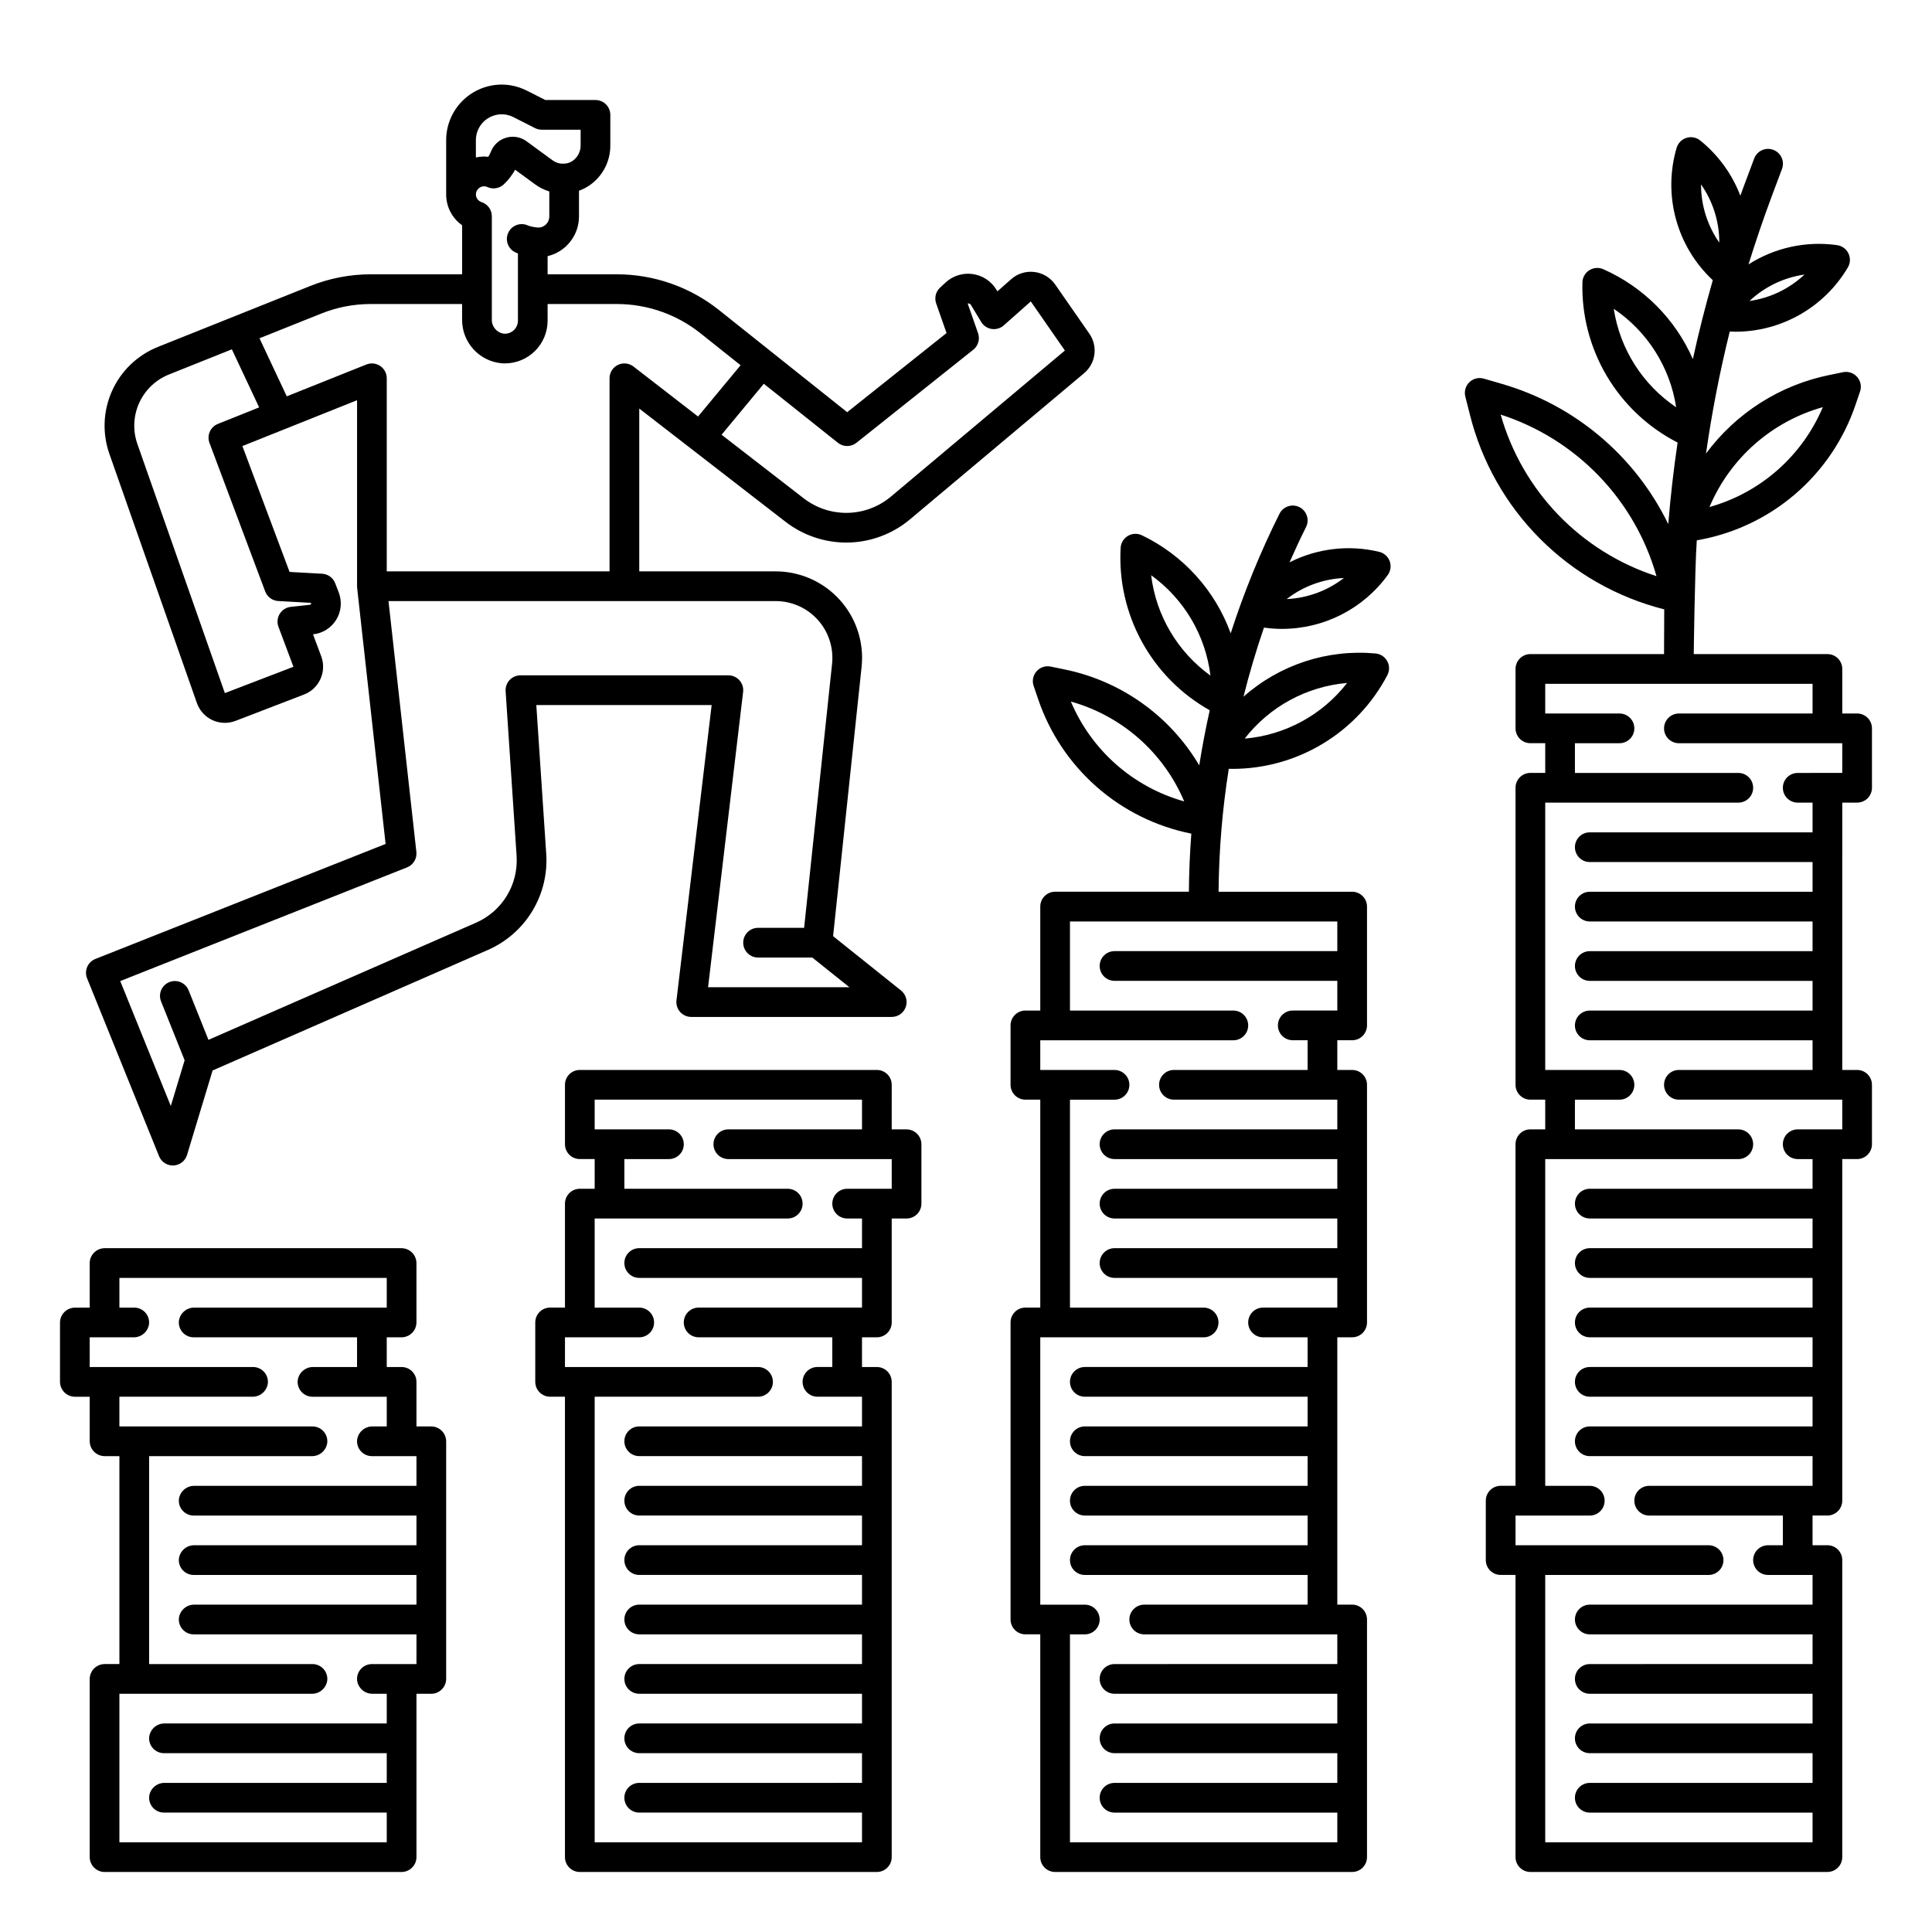
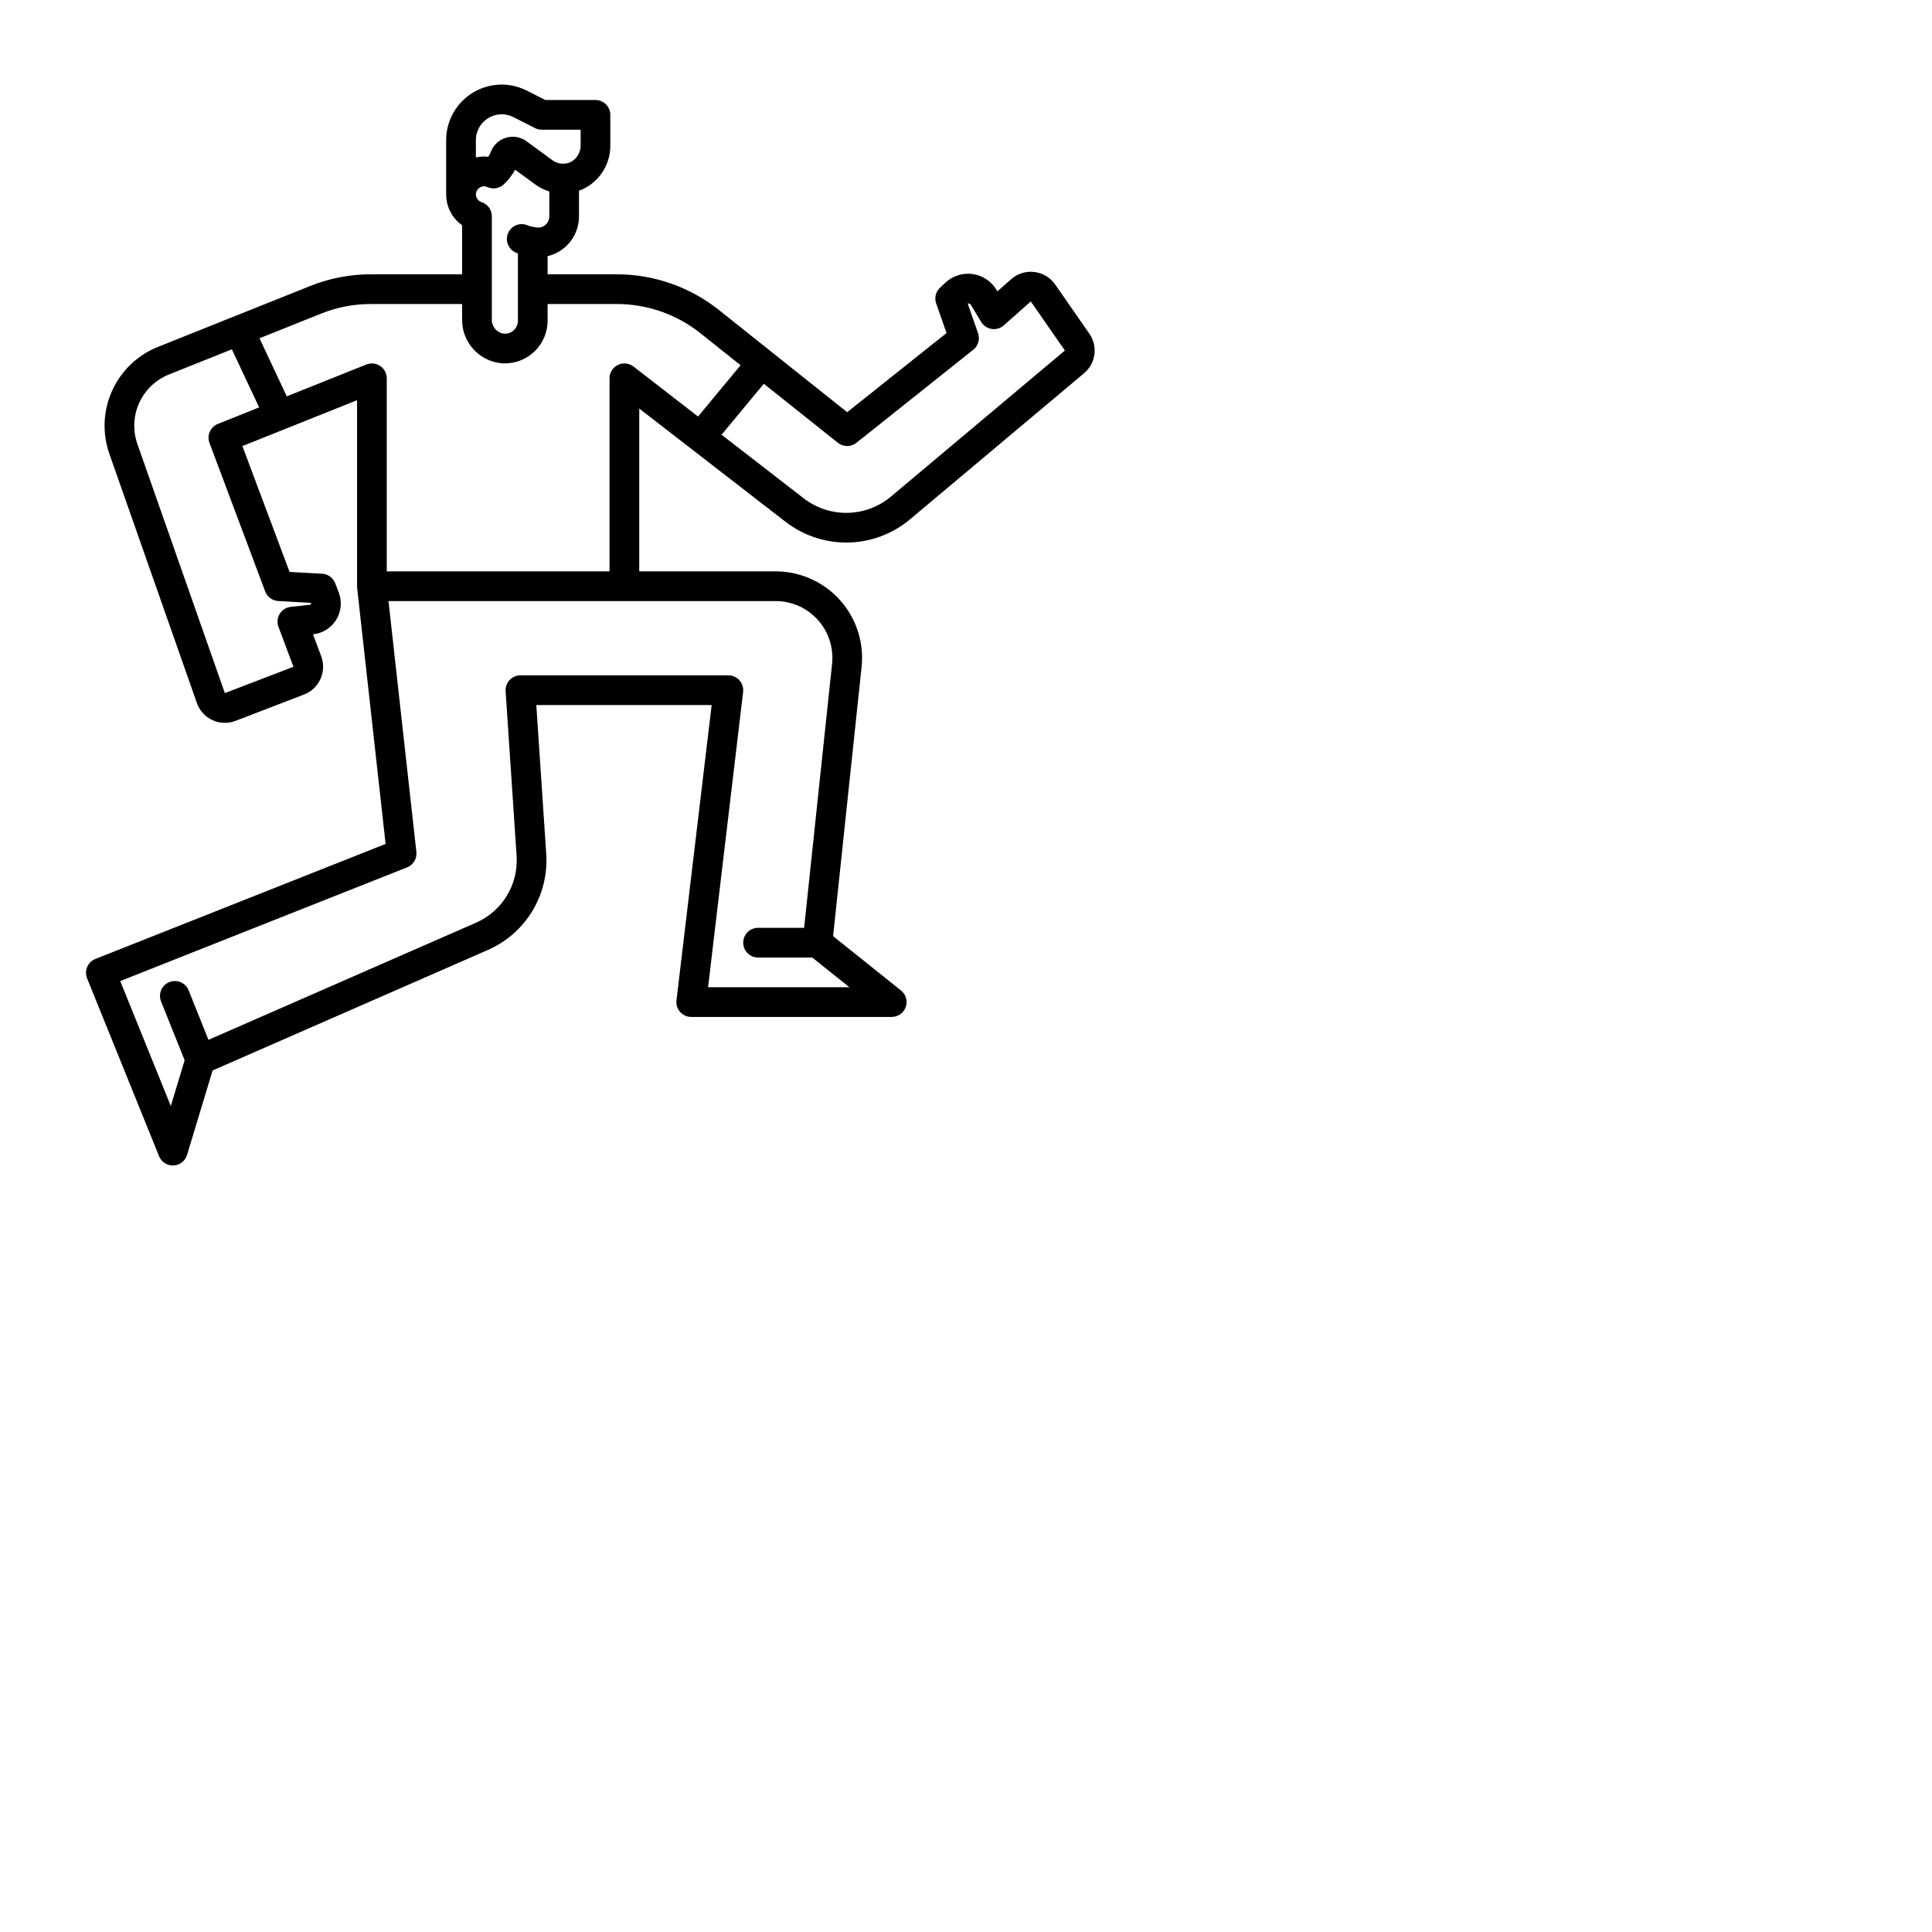
<svg xmlns="http://www.w3.org/2000/svg" fill="#000000" width="800px" height="800px" version="1.1" viewBox="144 144 512 512">
  <g>
    <path d="m288.76 370.34-2.633-39.496 46.469-0.004-9.32 78.227v0.004c-0.141 1.121 0.207 2.246 0.953 3.094 0.75 0.848 1.824 1.332 2.953 1.332h53.137c1.672 0 3.16-1.055 3.715-2.633 0.555-1.574 0.051-3.332-1.254-4.375l-18-14.398 7.551-71.348c0.074-0.715 0.117-1.445 0.125-2.176h0.004c0.062-6.117-2.324-12.008-6.629-16.355-4.305-4.348-10.168-6.793-16.285-6.793h-36.137v-43.148l38.793 30.031c4.606 3.547 10.25 5.477 16.066 5.484 6.168-0.004 12.137-2.176 16.867-6.133l46.125-38.715v-0.004c3.141-2.606 3.758-7.188 1.414-10.527l-9.039-13.008c-1.285-1.844-3.293-3.055-5.527-3.32-2.231-0.27-4.469 0.43-6.152 1.918l-3.633 3.215-0.266-0.438c-1.367-2.262-3.68-3.785-6.297-4.152-2.617-0.363-5.262 0.469-7.195 2.269l-1.438 1.34v-0.004c-1.145 1.066-1.551 2.707-1.031 4.18l2.746 7.852-26.328 20.977-34.016-27.105c-7.672-6.098-17.184-9.422-26.984-9.438h-18.391v-4.809c4.867-1.156 8.305-5.5 8.316-10.5v-6.84c0.582-0.207 1.148-0.457 1.695-0.75 4.129-2.266 6.668-6.625 6.609-11.336v-8.02c0-1.043-0.414-2.043-1.152-2.781-0.738-0.738-1.742-1.152-2.785-1.152h-13.285l-4.769-2.418h0.004c-1.418-0.734-2.941-1.238-4.516-1.492-4.254-0.664-8.582 0.562-11.852 3.359s-5.148 6.887-5.148 11.188v14.188 0.066 0.004c-0.047 3.289 1.531 6.394 4.223 8.297v12.996h-24.199c-5.508 0-10.965 1.055-16.074 3.106l-40.32 16.129c-5.391 2.152-9.742 6.305-12.141 11.59-2.402 5.285-2.664 11.293-0.738 16.77l23.184 66.012v-0.004c0.703 2.012 2.188 3.652 4.121 4.547 1.934 0.891 4.144 0.961 6.133 0.191l18.168-6.988v0.004c4.016-1.566 6.035-6.066 4.539-10.109l-2.184-5.832h0.023c2.539-0.27 4.809-1.707 6.141-3.891 1.328-2.18 1.57-4.856 0.648-7.238l-0.938-2.422c-0.559-1.441-1.906-2.426-3.453-2.512l-8.633-0.477-12.504-33.355 30.387-12.152v49.289c0 0.078 0.02 0.152 0.023 0.227 0.004 0.078-0.008 0.141 0 0.211l7.543 67.863-76.91 30.484c-0.977 0.387-1.758 1.145-2.172 2.109-0.41 0.965-0.422 2.055-0.027 3.027l19.074 47.133h-0.004c0.602 1.484 2.047 2.461 3.648 2.461h0.18c1.668-0.078 3.106-1.195 3.59-2.793l6.773-22.387 73.004-31.957c4.863-2.141 8.953-5.723 11.707-10.266 2.758-4.539 4.055-9.82 3.707-15.121zm82.203-108.99 30.965-24.668 0.004-0.004c1.309-1.043 1.816-2.797 1.262-4.379l-2.754-7.883c0.074-0.012 0.152-0.012 0.23 0 0.273 0.031 0.516 0.191 0.656 0.426l2.695 4.477c0.602 1 1.617 1.684 2.773 1.859 1.156 0.18 2.332-0.168 3.207-0.941l7.168-6.352 9.035 13.012-46.129 38.73c-3.312 2.769-7.492 4.289-11.809 4.293-4.07-0.004-8.023-1.352-11.25-3.836l-21.797-16.875 11.199-13.504 19.641 15.645v0.004c1.438 1.141 3.469 1.137 4.902-0.008zm-84.32-57.035c-0.879-0.07-1.746-0.234-2.59-0.492-0.934-0.477-2.019-0.559-3.016-0.23-1 0.328-1.824 1.039-2.293 1.977-0.469 0.941-0.543 2.027-0.207 3.019 0.336 0.996 1.055 1.812 1.996 2.277 0.234 0.117 0.477 0.219 0.723 0.312v17.809c0 0.961-0.402 1.879-1.109 2.535-0.707 0.652-1.656 0.98-2.617 0.906-1.863-0.246-3.238-1.859-3.191-3.738v-27.387c0-1.707-1.105-3.223-2.734-3.746-0.949-0.305-1.562-1.227-1.48-2.219 0.121-1.062 0.977-1.887 2.039-1.969 0.332-0.02 0.66 0.043 0.961 0.18 1.465 0.695 3.211 0.418 4.391-0.695 1.191-1.129 2.203-2.434 3-3.867l5.289 3.867h0.004c1.137 0.836 2.41 1.473 3.762 1.879v6.652c0 1.617-1.309 2.926-2.926 2.93zm-16.531-23.172c0-2.008 0.879-3.914 2.406-5.215s3.551-1.867 5.531-1.551c0.75 0.133 1.473 0.379 2.141 0.734l5.609 2.844v-0.004c0.555 0.281 1.164 0.426 1.781 0.426h10.293v4.078c0.039 1.801-0.895 3.481-2.449 4.394-0.402 0.215-0.832 0.367-1.281 0.457-0.508 0.074-1.02 0.09-1.535 0.047-0.773-0.094-1.512-0.387-2.144-0.848l-6.93-5.062c-1.055-0.781-2.332-1.199-3.644-1.199-0.586 0-1.168 0.082-1.73 0.246-1.844 0.52-3.336 1.871-4.043 3.652-0.195 0.492-0.438 0.965-0.719 1.414-0.527-0.062-1.062-0.078-1.594-0.055-0.57 0.027-1.133 0.102-1.688 0.23zm-70.598 80.23 14.762 39.359c0.547 1.461 1.906 2.461 3.469 2.547l8.66 0.48 0.02 0.047h-0.004c0.043 0.102 0.031 0.219-0.027 0.309-0.051 0.094-0.148 0.152-0.258 0.16l-5.078 0.551c-1.207 0.129-2.289 0.812-2.926 1.848-0.637 1.035-0.762 2.309-0.332 3.445l3.965 10.582-18.172 6.981-23.18-66.012c-1.254-3.559-1.078-7.465 0.48-10.902 1.562-3.434 4.391-6.133 7.898-7.531l16.656-6.664 7.231 15.387-10.938 4.383c-1.988 0.793-2.973 3.027-2.227 5.031zm20.484-12.34-7.231-15.387 16.348-6.539c4.18-1.68 8.645-2.543 13.148-2.539h24.195l0.004 4.121c-0.055 6 4.504 11.039 10.48 11.586 0.281 0.02 0.566 0.031 0.844 0.031 3.008 0.004 5.887-1.188 8.016-3.312 2.125-2.125 3.32-5.004 3.32-8.008v-4.418h18.391c8.02 0.012 15.801 2.731 22.078 7.723l10.672 8.5-11.27 13.59-17.113-13.246c-1.188-0.918-2.793-1.082-4.141-0.422-1.348 0.66-2.203 2.031-2.203 3.535v51.168h-59.043v-51.168c0-1.309-0.648-2.527-1.73-3.258-1.078-0.73-2.453-0.879-3.664-0.395zm59.047 75.188v-0.004c-0.742 0.797-1.125 1.867-1.051 2.953l2.914 43.695h-0.004c0.242 3.684-0.66 7.356-2.578 10.512-1.914 3.156-4.758 5.644-8.137 7.133l-70.945 31.059-5.269-13.152c-0.828-1.992-3.098-2.949-5.098-2.148-2.004 0.801-2.988 3.062-2.211 5.074l6.266 15.645-3.668 12.113-13.398-33.109 76.02-30.129h-0.004c1.652-0.652 2.656-2.332 2.461-4.094l-7.387-66.477h102.59c4.016 0 7.867 1.605 10.691 4.457 2.824 2.856 4.391 6.719 4.352 10.734 0 0.48-0.031 0.961-0.082 1.434l-7.406 69.969h-12.203c-2.176 0-3.938 1.762-3.938 3.934 0 2.176 1.762 3.938 3.938 3.938h14.367l9.84 7.871h-37.461l9.289-78.258h0.004c0.129-1.117-0.223-2.238-0.969-3.078s-1.816-1.32-2.941-1.32h-55.105c-1.09 0-2.129 0.453-2.875 1.246z" />
-     <path d="m483.76 310.66c11.082 0 21.496-5.305 28.008-14.273 0.773-1.062 0.969-2.445 0.512-3.68-0.453-1.234-1.496-2.16-2.773-2.465-8.004-1.926-16.43-0.941-23.77 2.785 1.391-3.148 2.836-6.273 4.375-9.348l0.004-0.004c0.969-1.941 0.184-4.309-1.762-5.281-1.945-0.969-4.309-0.184-5.281 1.762-5.102 10.223-9.422 20.812-12.926 31.684-4.141-11.402-12.59-20.734-23.531-25.984-1.184-0.57-2.578-0.512-3.711 0.16-1.133 0.668-1.855 1.859-1.926 3.172-0.488 8.668 1.469 17.293 5.644 24.902 4.176 7.609 10.402 13.895 17.969 18.141-1.082 4.84-2.012 9.707-2.781 14.609l0.004-0.004c-7.785-13.164-20.781-22.41-35.77-25.445l-3.602-0.742c-1.383-0.285-2.812 0.191-3.746 1.254-0.934 1.059-1.23 2.539-0.773 3.875l1.188 3.481v-0.004c3.039 8.988 8.391 17.016 15.52 23.277 7.125 6.262 15.777 10.535 25.082 12.391-0.391 5.125-0.605 10.254-0.648 15.395h-35.449c-2.172 0-3.934 1.762-3.934 3.934v27.551h-3.938c-2.172 0-3.938 1.766-3.938 3.938v15.746c0 1.043 0.418 2.043 1.156 2.781 0.738 0.738 1.738 1.152 2.781 1.152h3.938v55.105h-3.938c-2.172 0-3.938 1.762-3.938 3.934v78.723c0 1.043 0.418 2.043 1.156 2.781 0.738 0.738 1.738 1.152 2.781 1.152h3.938v59.043c0 1.043 0.414 2.043 1.152 2.781 0.738 0.738 1.738 1.152 2.781 1.152h78.723c1.043 0 2.043-0.414 2.781-1.152 0.738-0.738 1.152-1.738 1.152-2.781v-62.977c0-1.043-0.414-2.047-1.152-2.785-0.738-0.738-1.738-1.152-2.781-1.152h-3.938v-70.848h3.938c1.043 0 2.043-0.414 2.781-1.152 0.738-0.738 1.152-1.738 1.152-2.785v-62.973c0-1.047-0.414-2.047-1.152-2.785-0.738-0.738-1.738-1.152-2.781-1.152h-3.938v-7.871h3.938c1.043 0 2.043-0.414 2.781-1.152 0.738-0.738 1.152-1.742 1.152-2.785v-31.488c0-1.043-0.414-2.043-1.152-2.781-0.738-0.738-1.738-1.152-2.781-1.152h-35.402c0.09-10.914 0.992-21.805 2.703-32.586 0.309 0.008 0.617 0.02 0.926 0.02v0.004c8.465 0.004 16.77-2.305 24.012-6.684 7.242-4.375 13.152-10.652 17.082-18.145 0.613-1.164 0.605-2.559-0.023-3.715-0.629-1.156-1.793-1.922-3.106-2.039-12.742-1.176-25.406 2.973-34.992 11.453 1.543-6.18 3.356-12.281 5.426-18.309 1.59 0.227 3.191 0.34 4.797 0.344zm1.219-7.902v0.004c4.359-3.383 9.652-5.332 15.164-5.582-4.359 3.379-9.656 5.328-15.164 5.582zm-35.918-6.324v0.004c8.723 6.281 14.422 15.922 15.719 26.594-8.723-6.281-14.422-15.926-15.715-26.594zm-21.277 33.477v0.004c13.523 3.789 24.582 13.531 30.043 26.469-13.523-3.789-24.578-13.535-30.039-26.469zm70.617 66.148h-59.039c-2.176 0-3.938 1.762-3.938 3.938 0 2.172 1.762 3.934 3.938 3.934h59.039v7.871h-11.809c-2.172 0-3.934 1.766-3.934 3.938 0 2.176 1.762 3.938 3.934 3.938h3.938v7.871h-35.426c-2.172 0-3.934 1.762-3.934 3.938 0 2.172 1.762 3.934 3.934 3.934h43.297v7.871h-59.039c-2.176 0-3.938 1.766-3.938 3.938 0 2.176 1.762 3.938 3.938 3.938h59.039v7.871h-59.039c-2.176 0-3.938 1.762-3.938 3.938 0 2.172 1.762 3.934 3.938 3.934h59.039v7.871h-59.039c-2.176 0-3.938 1.766-3.938 3.938s1.762 3.938 3.938 3.938h59.039v7.871h-19.68c-2.172 0-3.938 1.762-3.938 3.934 0 2.176 1.766 3.938 3.938 3.938h11.809v7.871h-59.039c-2.176 0-3.938 1.762-3.938 3.938 0 2.172 1.762 3.938 3.938 3.938h59.039v7.871h-59.039c-2.176 0-3.938 1.762-3.938 3.934 0 2.176 1.762 3.938 3.938 3.938h59.039v7.871h-59.039c-2.176 0-3.938 1.762-3.938 3.938 0 2.172 1.762 3.938 3.938 3.938h59.039v7.871h-59.039c-2.176 0-3.938 1.762-3.938 3.934 0 2.176 1.762 3.938 3.938 3.938h59.039v7.871h-43.297c-2.172 0-3.938 1.762-3.938 3.938 0 2.172 1.766 3.934 3.938 3.934h51.168v7.871l-59.039 0.004c-2.176 0-3.938 1.762-3.938 3.934 0 2.176 1.762 3.938 3.938 3.938h59.039v7.871h-59.039c-2.176 0-3.938 1.762-3.938 3.938 0 2.172 1.762 3.934 3.938 3.934h59.039v7.871l-59.039 0.004c-2.176 0-3.938 1.762-3.938 3.934 0 2.176 1.762 3.938 3.938 3.938h59.039v7.871h-70.848v-55.105h3.938c2.172 0 3.934-1.762 3.934-3.934 0-2.176-1.762-3.938-3.934-3.938h-11.809v-70.848h43.297c2.172 0 3.934-1.762 3.934-3.938 0-2.172-1.762-3.934-3.934-3.934h-35.426v-55.105h11.809c2.172 0 3.934-1.762 3.934-3.934 0-2.176-1.762-3.938-3.934-3.938h-19.68v-7.871h51.168c2.172 0 3.934-1.762 3.934-3.938 0-2.172-1.762-3.938-3.934-3.938h-43.297v-23.613h70.848zm2.598-71.066c-6.59 8.492-16.434 13.84-27.145 14.746 6.594-8.488 16.434-13.836 27.145-14.746z" />
-     <path d="m632.22 356.7h3.938c1.043 0 2.043-0.414 2.781-1.152 0.738-0.738 1.152-1.742 1.152-2.785v-15.742c0-1.047-0.414-2.047-1.152-2.785-0.738-0.738-1.738-1.152-2.781-1.152h-3.938v-11.809c0-1.043-0.414-2.043-1.152-2.781-0.738-0.738-1.738-1.152-2.781-1.152h-35.426s0.273-22.59 0.805-30.152c9.602-1.641 18.582-5.848 25.992-12.176 7.406-6.328 12.965-14.543 16.082-23.77l1.188-3.477 0.004-0.004c0.453-1.336 0.16-2.812-0.773-3.875-0.934-1.059-2.363-1.535-3.746-1.25l-3.602 0.742v-0.004c-13.102 2.66-24.75 10.078-32.703 20.82 1.547-10.879 3.648-21.676 6.297-32.34 0.492 0.02 0.984 0.051 1.469 0.051 12.258 0 23.598-6.481 29.824-17.035 0.672-1.133 0.73-2.527 0.16-3.711-0.57-1.188-1.695-2.012-2.996-2.195-8.188-1.16-16.52 0.648-23.488 5.098 1.875-6.043 3.922-12.047 6.141-18.008l2.711-7.227h-0.004c0.387-0.98 0.363-2.074-0.066-3.039-0.43-0.961-1.227-1.715-2.215-2.082-0.988-0.371-2.082-0.328-3.039 0.113-0.953 0.445-1.691 1.254-2.047 2.246l-2.707 7.227c-0.32 0.855-0.617 1.715-0.934 2.574-2.191-5.738-5.863-10.789-10.645-14.641-1.023-0.828-2.394-1.086-3.648-0.691-1.258 0.391-2.231 1.387-2.602 2.652-1.809 6.16-1.871 12.699-0.176 18.891 1.691 6.195 5.074 11.793 9.766 16.176-1.992 6.922-3.754 13.891-5.285 20.914-4.656-10.633-13.125-19.133-23.738-23.828-1.203-0.535-2.594-0.43-3.703 0.273-1.113 0.703-1.797 1.918-1.828 3.234-0.219 8.73 2.035 17.344 6.496 24.848 4.465 7.508 10.957 13.602 18.73 17.582-1.062 7.168-1.887 14.371-2.477 21.613-8.781-18.086-24.824-31.594-44.137-37.172l-4.723-1.379v0.004c-1.359-0.398-2.82-0.039-3.84 0.941-1.016 0.98-1.43 2.434-1.082 3.801l1.207 4.769c3.109 12.461 9.543 23.848 18.613 32.938 9.074 9.094 20.441 15.555 32.895 18.691-0.016 1.492-0.047 11.855-0.047 11.855h-35.426c-2.172 0-3.934 1.762-3.934 3.934v15.746c0 1.043 0.414 2.043 1.152 2.781 0.738 0.738 1.738 1.152 2.781 1.152h3.938v7.871h-3.938v0.004c-2.172 0-3.934 1.762-3.934 3.934v78.723c0 1.043 0.414 2.043 1.152 2.781 0.738 0.738 1.738 1.152 2.781 1.152h3.938v7.871h-3.938c-2.172 0-3.934 1.766-3.934 3.938v90.527h-3.938c-2.176 0-3.938 1.762-3.938 3.938v15.742c0 1.047 0.414 2.047 1.152 2.785 0.738 0.738 1.742 1.152 2.785 1.152h3.938v74.785c0 1.043 0.414 2.043 1.152 2.781 0.738 0.738 1.738 1.152 2.781 1.152h78.723c1.043 0 2.043-0.414 2.781-1.152 0.738-0.738 1.152-1.738 1.152-2.781v-78.723c0-1.043-0.414-2.043-1.152-2.781-0.738-0.738-1.738-1.152-2.781-1.152h-3.938v-7.871h3.938c1.043 0 2.043-0.418 2.781-1.156 0.738-0.738 1.152-1.738 1.152-2.781v-90.527h3.938c1.043 0 2.043-0.414 2.781-1.152 0.738-0.738 1.152-1.742 1.152-2.785v-15.742c0-1.047-0.414-2.047-1.152-2.785-0.738-0.738-1.738-1.152-2.781-1.152h-3.938zm-5.156-104.8c-5.457 12.938-16.516 22.68-30.035 26.469 5.457-12.938 16.516-22.68 30.035-26.469zm-4.863-35.137h0.004c-4.019 3.781-9.105 6.227-14.566 7 4.016-3.777 9.105-6.223 14.566-7zm-27.41-23.891c3.164 4.519 4.856 9.902 4.836 15.418-3.16-4.519-4.852-9.902-4.836-15.418zm-23.133 32.965h0.004c8.914 6.008 14.91 15.469 16.539 26.094-8.918-6.008-14.914-15.469-16.539-26.094zm-29.965 28.031c20.051 6.481 35.543 22.547 41.293 42.824-20.055-6.484-35.547-22.551-41.293-42.824zm47.23 173.68c-2.172 0-3.934 1.762-3.934 3.938 0 2.172 1.762 3.934 3.934 3.934h43.297v7.871h-11.809c-2.172 0-3.934 1.766-3.934 3.938 0 2.176 1.762 3.938 3.934 3.938h3.938v7.871h-59.039c-2.176 0-3.938 1.762-3.938 3.938 0 2.172 1.762 3.934 3.938 3.934h59.039v7.871h-59.039c-2.176 0-3.938 1.766-3.938 3.938s1.762 3.938 3.938 3.938h59.039v7.871h-59.039c-2.176 0-3.938 1.762-3.938 3.934 0 2.176 1.762 3.938 3.938 3.938h59.039v7.871h-59.039c-2.176 0-3.938 1.762-3.938 3.938 0 2.172 1.762 3.938 3.938 3.938h59.039v7.871h-59.039c-2.176 0-3.938 1.762-3.938 3.934 0 2.176 1.762 3.938 3.938 3.938h59.039v7.871h-43.297c-2.172 0-3.938 1.762-3.938 3.938 0 2.172 1.766 3.938 3.938 3.938h35.426v7.871h-3.938c-2.172 0-3.938 1.762-3.938 3.934 0 2.176 1.766 3.938 3.938 3.938h11.809v7.871h-59.039c-2.176 0-3.938 1.762-3.938 3.938 0 2.172 1.762 3.934 3.938 3.934h59.039v7.871l-59.039 0.004c-2.176 0-3.938 1.762-3.938 3.934 0 2.176 1.762 3.938 3.938 3.938h59.039v7.871h-59.039c-2.176 0-3.938 1.762-3.938 3.938 0 2.172 1.762 3.934 3.938 3.934h59.039v7.871l-59.039 0.004c-2.176 0-3.938 1.762-3.938 3.934 0 2.176 1.762 3.938 3.938 3.938h59.039v7.871h-70.848v-70.848h43.297c2.172 0 3.934-1.762 3.934-3.938 0-2.172-1.762-3.934-3.934-3.934h-51.168v-7.871h19.68c2.172 0 3.934-1.766 3.934-3.938 0-2.176-1.762-3.938-3.934-3.938h-11.809v-86.59h51.168c2.172 0 3.934-1.762 3.934-3.938 0-2.172-1.762-3.938-3.934-3.938h-43.297v-7.871h11.809c2.172 0 3.934-1.762 3.934-3.934 0-2.176-1.762-3.938-3.934-3.938h-19.68v-70.848h51.168c2.172 0 3.934-1.762 3.934-3.938 0-2.172-1.762-3.934-3.934-3.934h-43.297v-7.871h11.809v-0.004c2.172 0 3.934-1.762 3.934-3.934 0-2.176-1.762-3.938-3.934-3.938h-19.68v-7.871h70.848v7.871h-35.426c-2.172 0-3.934 1.762-3.934 3.938 0 2.172 1.762 3.934 3.934 3.934h43.297v7.871l-11.809 0.004c-2.172 0-3.934 1.762-3.934 3.934 0 2.176 1.762 3.938 3.934 3.938h3.938v7.871h-59.039c-2.176 0-3.938 1.762-3.938 3.938 0 2.172 1.762 3.934 3.938 3.934h59.039v7.871l-59.039 0.004c-2.176 0-3.938 1.762-3.938 3.934 0 2.176 1.762 3.938 3.938 3.938h59.039v7.871h-59.039c-2.176 0-3.938 1.762-3.938 3.938 0 2.172 1.762 3.934 3.938 3.934h59.039v7.871h-59.039c-2.176 0-3.938 1.766-3.938 3.938 0 2.176 1.762 3.938 3.938 3.938h59.039v7.871z" />
-     <path d="m384.25 443.29h-3.938l0.004-11.805c0-1.047-0.418-2.047-1.156-2.785-0.738-0.738-1.738-1.152-2.781-1.152h-78.719c-2.176 0-3.938 1.762-3.938 3.938v15.742c0 1.043 0.414 2.047 1.152 2.785 0.738 0.738 1.738 1.152 2.785 1.152h3.938v7.871h-3.938c-2.176 0-3.938 1.762-3.938 3.938v27.551h-3.938c-2.172 0-3.934 1.762-3.934 3.934v15.746c0 1.043 0.414 2.043 1.152 2.781 0.738 0.738 1.738 1.156 2.781 1.156h3.938v122.02c0 1.043 0.414 2.043 1.152 2.781 0.738 0.738 1.738 1.152 2.785 1.152h78.719c1.043 0 2.043-0.414 2.781-1.152 0.738-0.738 1.156-1.738 1.156-2.781v-125.95c0-1.043-0.418-2.047-1.156-2.785-0.738-0.738-1.738-1.152-2.781-1.152h-3.938v-7.871h3.938c1.043 0 2.043-0.414 2.781-1.152 0.738-0.738 1.156-1.738 1.156-2.785v-27.551h3.938-0.004c1.043 0 2.047-0.414 2.785-1.152 0.738-0.738 1.152-1.738 1.152-2.781v-15.746c0-1.043-0.414-2.043-1.152-2.781-0.738-0.738-1.742-1.156-2.785-1.156zm-11.809 31.488h-59.039c-2.172 0-3.938 1.766-3.938 3.938s1.766 3.938 3.938 3.938h59.039v7.871h-43.297c-2.172 0-3.934 1.762-3.934 3.934 0 2.176 1.762 3.938 3.934 3.938h35.426v7.871h-3.938c-2.172 0-3.934 1.762-3.934 3.938 0 2.172 1.762 3.938 3.934 3.938h11.809v7.871h-59.039c-2.172 0-3.938 1.762-3.938 3.934 0 2.176 1.766 3.938 3.938 3.938h59.039v7.871h-59.039c-2.172 0-3.938 1.762-3.938 3.938 0 2.172 1.766 3.938 3.938 3.938h59.039v7.871h-59.039c-2.172 0-3.938 1.762-3.938 3.934 0 2.176 1.766 3.938 3.938 3.938h59.039v7.871h-59.039c-2.172 0-3.938 1.762-3.938 3.938 0 2.172 1.766 3.934 3.938 3.934h59.039v7.871l-59.039 0.004c-2.172 0-3.938 1.762-3.938 3.934 0 2.176 1.766 3.938 3.938 3.938h59.039v7.871h-59.039c-2.172 0-3.938 1.762-3.938 3.938 0 2.172 1.766 3.934 3.938 3.934h59.039v7.871l-59.039 0.004c-2.172 0-3.938 1.762-3.938 3.934 0 2.176 1.766 3.938 3.938 3.938h59.039v7.871h-70.848v-118.08h43.297c2.172 0 3.938-1.766 3.938-3.938 0-2.176-1.766-3.938-3.938-3.938h-51.168v-7.871h19.68c2.172 0 3.938-1.762 3.938-3.938 0-2.172-1.766-3.934-3.938-3.934h-11.809v-23.617h51.168c2.176 0 3.938-1.762 3.938-3.934 0-2.176-1.762-3.938-3.938-3.938h-43.297v-7.871h11.809c2.176 0 3.938-1.762 3.938-3.938 0-2.172-1.762-3.938-3.938-3.938h-19.68v-7.871h70.848v7.871h-35.422c-2.176 0-3.938 1.766-3.938 3.938 0 2.176 1.762 3.938 3.938 3.938h43.297v7.871h-11.809c-2.176 0-3.938 1.762-3.938 3.938 0 2.172 1.762 3.934 3.938 3.934h3.938z" />
-     <path d="m258.26 522.02h-3.856c-0.023 0-0.039-0.02-0.039-0.039v-11.77c0-1.043-0.414-2.047-1.152-2.785-0.738-0.738-1.742-1.152-2.785-1.152h-3.898 0.004c-0.023 0-0.043-0.016-0.043-0.039v-7.793 0.004c0-0.023 0.02-0.043 0.043-0.043h3.856c2.195 0 3.973-1.777 3.973-3.973v-15.668c0-2.195-1.777-3.973-3.973-3.977h-78.641c-2.195 0-3.977 1.781-3.977 3.977v11.734c0 0.02-0.02 0.039-0.039 0.039h-3.856c-2.195 0-3.977 1.781-3.977 3.977v15.664c0.004 2.195 1.781 3.973 3.977 3.973h3.856c0.02 0 0.039 0.016 0.039 0.039v11.727c0 2.195 1.781 3.977 3.977 3.977h3.856c0.023 0 0.039 0.02 0.039 0.039v55.02c0 0.023-0.016 0.043-0.039 0.043h-3.856c-1.055 0-2.066 0.418-2.812 1.164s-1.164 1.762-1.164 2.816v47.152-0.004c0 2.199 1.781 3.977 3.977 3.977h78.641c2.195 0 3.977-1.777 3.977-3.977v-43.211c0-0.02 0.016-0.039 0.039-0.039h3.856c2.195 0 3.977-1.781 3.977-3.977v-62.895c0-1.055-0.418-2.07-1.164-2.816-0.746-0.746-1.758-1.164-2.812-1.164zm-15.703 62.977c-1.105 0-2.16 0.465-2.906 1.281-0.746 0.812-1.113 1.906-1.016 3.008 0.254 2.074 2.035 3.625 4.125 3.582h3.691c0.023 0 0.039 0.02 0.039 0.039v7.789c0 0.023-0.016 0.039-0.039 0.039h-58.793c-2.094-0.039-3.875 1.508-4.125 3.586-0.102 1.102 0.266 2.191 1.012 3.008 0.746 0.816 1.801 1.281 2.906 1.281h59c0.023 0 0.039 0.02 0.039 0.043v7.793-0.004c0 0.023-0.016 0.043-0.039 0.043h-58.793c-2.094-0.043-3.875 1.508-4.125 3.582-0.102 1.102 0.27 2.191 1.012 3.008 0.746 0.816 1.801 1.281 2.906 1.281h59c0.023 0 0.039 0.02 0.039 0.039v7.793c0 0.023-0.016 0.039-0.039 0.039h-70.766c-0.023 0-0.043-0.016-0.043-0.039v-39.281c0-0.02 0.02-0.039 0.043-0.039h50.922c2.09 0.043 3.875-1.508 4.125-3.582 0.098-1.102-0.27-2.195-1.016-3.008-0.746-0.816-1.801-1.281-2.906-1.281h-43.254c-0.023 0-0.039-0.02-0.039-0.043v-55.02c0-0.02 0.016-0.039 0.039-0.039h43.051c2.09 0.043 3.875-1.508 4.125-3.582 0.102-1.102-0.266-2.195-1.012-3.012s-1.801-1.281-2.91-1.281h-51.125c-0.023 0-0.043-0.02-0.043-0.039v-7.793c0-0.023 0.02-0.039 0.043-0.039h35.18c2.09 0.039 3.871-1.508 4.121-3.586 0.102-1.098-0.266-2.191-1.012-3.008-0.746-0.816-1.801-1.281-2.906-1.281h-43.258c-0.02 0-0.039-0.016-0.039-0.039v-7.793c0-0.02 0.02-0.039 0.039-0.039h11.566c2.09 0.043 3.871-1.508 4.125-3.582 0.098-1.102-0.27-2.191-1.016-3.008-0.746-0.816-1.801-1.281-2.906-1.281h-3.894c-0.023 0-0.043-0.02-0.043-0.039v-7.797c0-0.023 0.02-0.039 0.043-0.039h70.766c0.023 0 0.039 0.016 0.039 0.039v7.797c0 0.02-0.016 0.039-0.039 0.039h-50.922c-2.09-0.043-3.875 1.508-4.125 3.582-0.098 1.102 0.27 2.195 1.016 3.008 0.746 0.816 1.801 1.281 2.902 1.281h43.258c0.023 0 0.039 0.02 0.039 0.039v7.789c0 0.023-0.016 0.043-0.039 0.043h-11.562c-2.094-0.043-3.875 1.504-4.125 3.582-0.102 1.102 0.266 2.195 1.012 3.012 0.746 0.816 1.801 1.281 2.906 1.281h19.641c0.023 0 0.039 0.016 0.039 0.039v7.793c0 0.023-0.016 0.039-0.039 0.039h-3.691c-2.09-0.043-3.871 1.508-4.125 3.582-0.098 1.102 0.27 2.195 1.016 3.008 0.746 0.816 1.801 1.281 2.906 1.281h11.77-0.004c0.023 0 0.043 0.02 0.043 0.039v7.793c0 0.023-0.02 0.039-0.043 0.039h-58.793c-2.09-0.039-3.875 1.508-4.125 3.586-0.098 1.102 0.27 2.191 1.016 3.008 0.746 0.816 1.801 1.281 2.902 1.281h59c0.023 0 0.043 0.016 0.043 0.039v7.789-0.004c0 0.023-0.02 0.043-0.043 0.043h-58.793c-2.09-0.043-3.875 1.508-4.125 3.582-0.102 1.102 0.266 2.195 1.012 3.012 0.746 0.816 1.801 1.281 2.906 1.281h59c0.023 0 0.043 0.02 0.043 0.039v7.793c0 0.023-0.02 0.039-0.043 0.039h-58.793c-2.09-0.039-3.875 1.508-4.125 3.586-0.098 1.098 0.27 2.191 1.016 3.008s1.801 1.277 2.902 1.277h59c0.023 0 0.043 0.02 0.043 0.043v7.797c0 0.02-0.02 0.039-0.043 0.039z" />
  </g>
</svg>